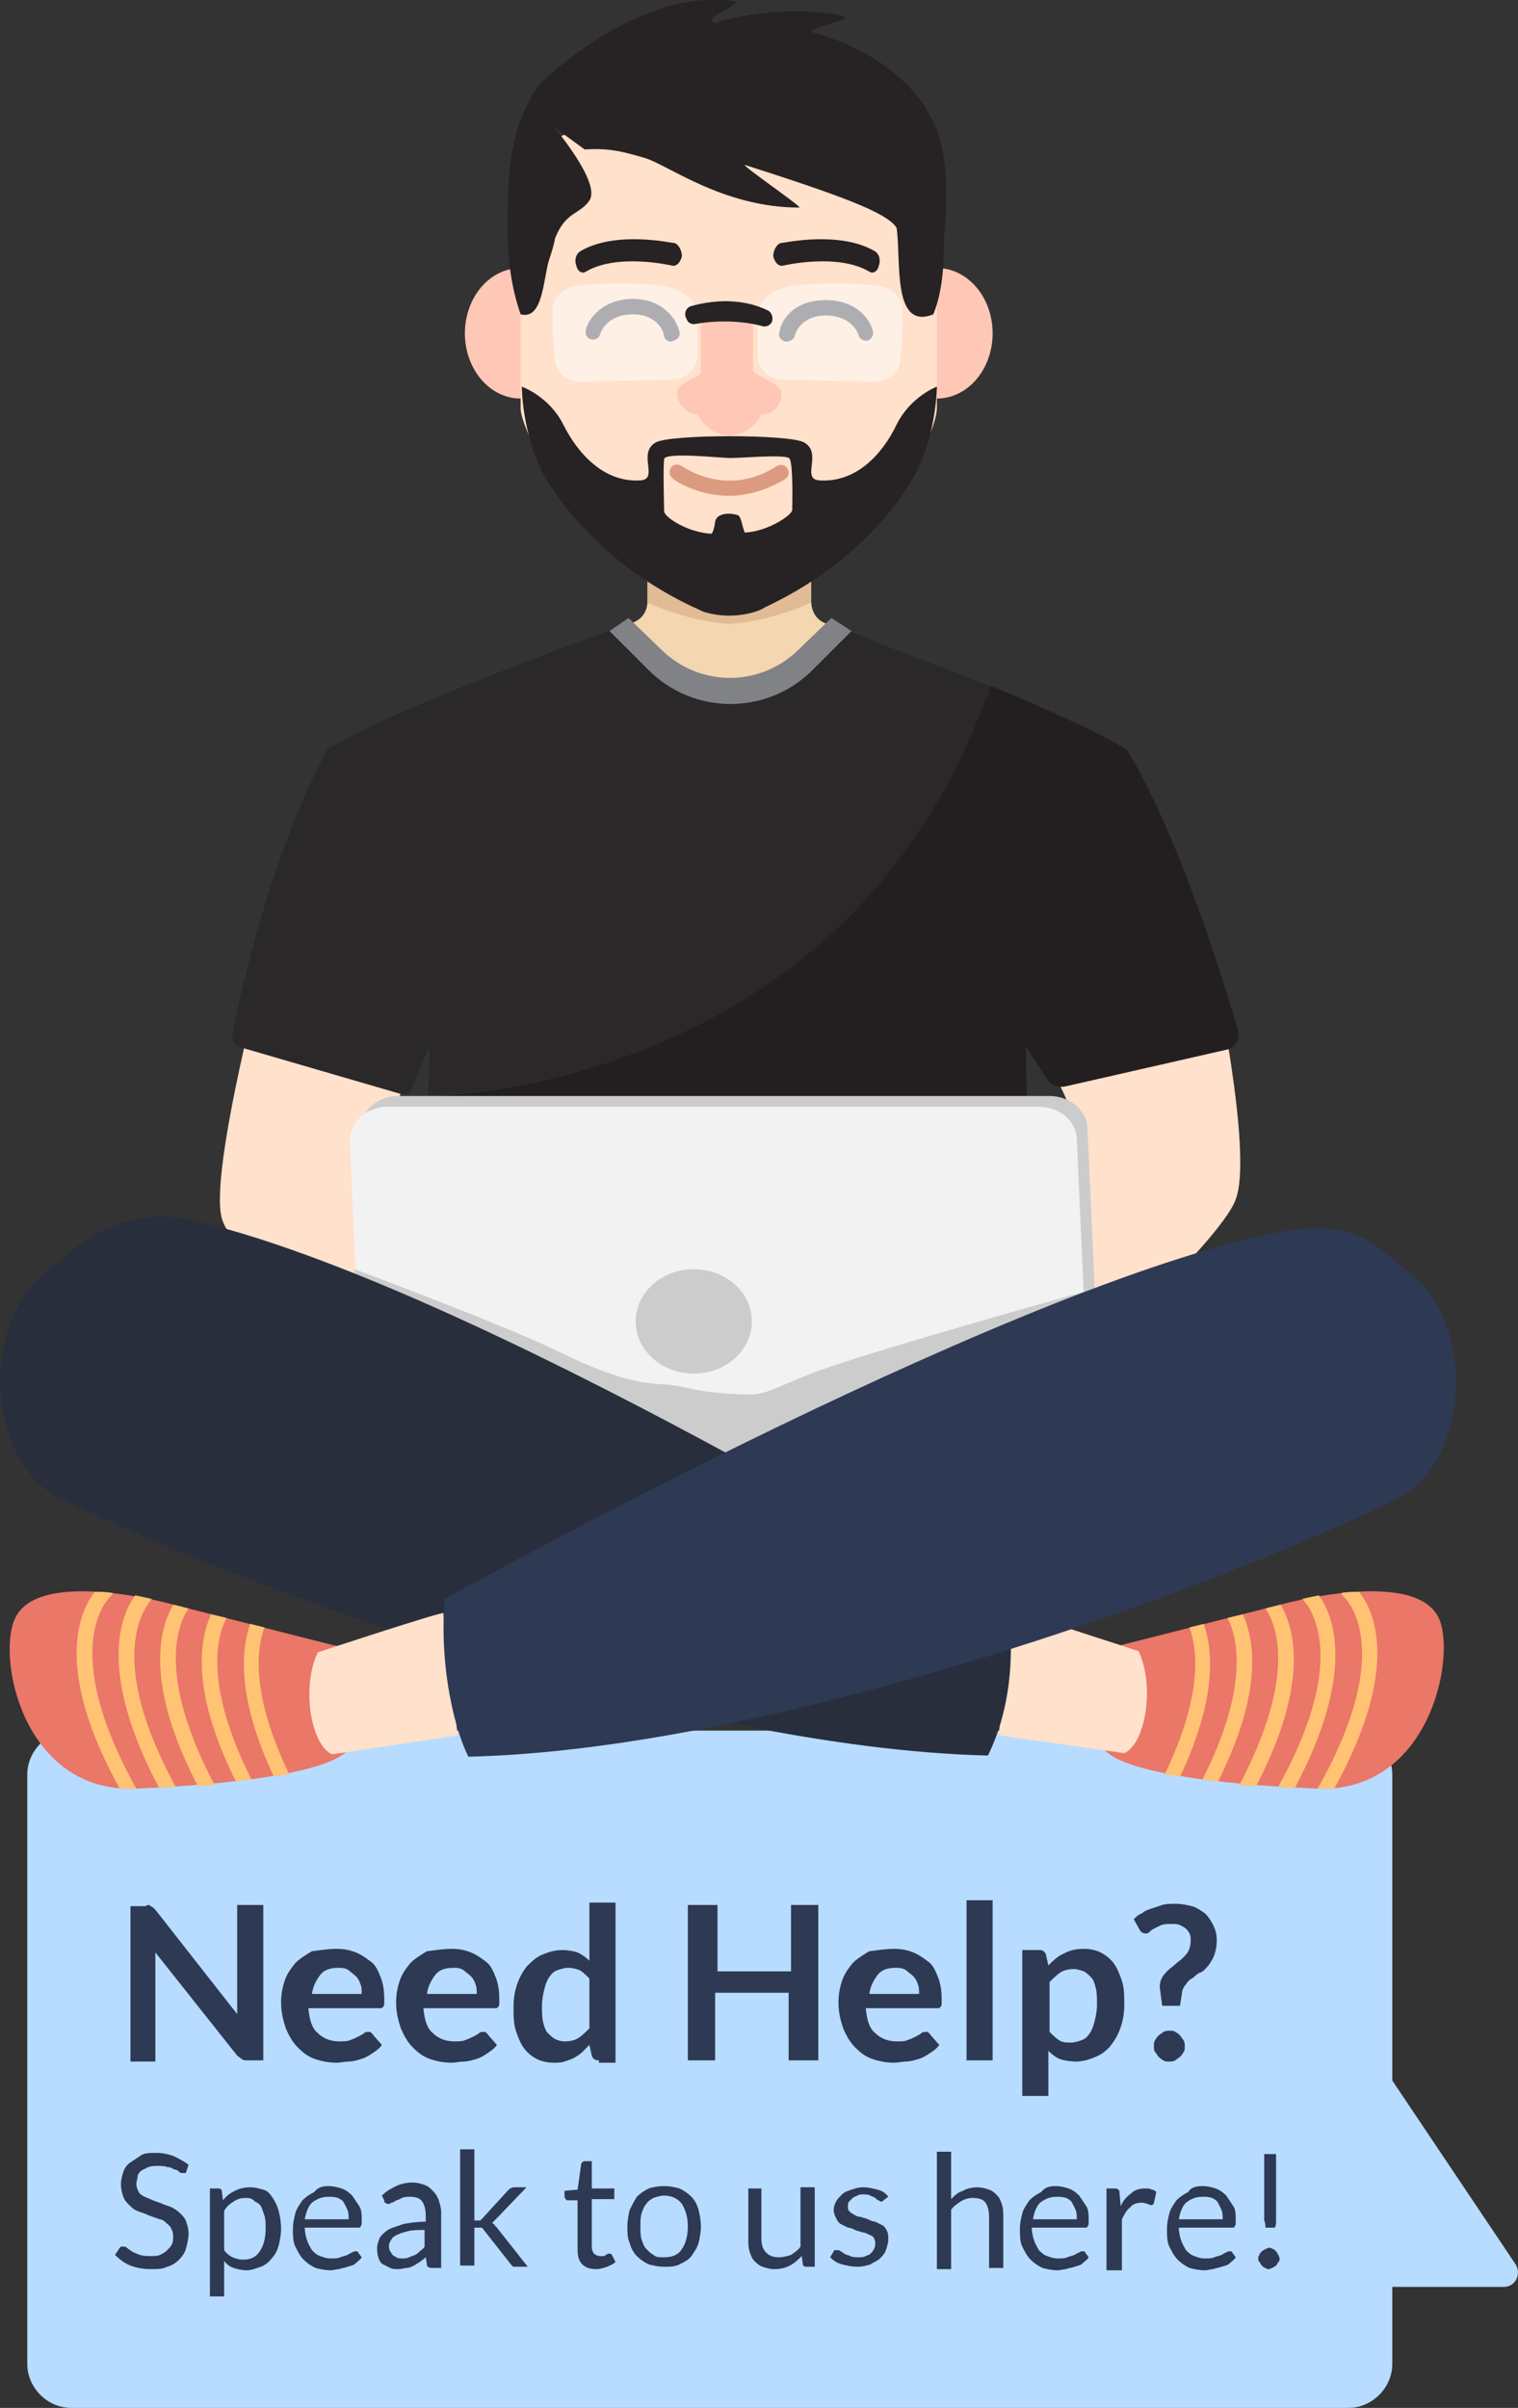
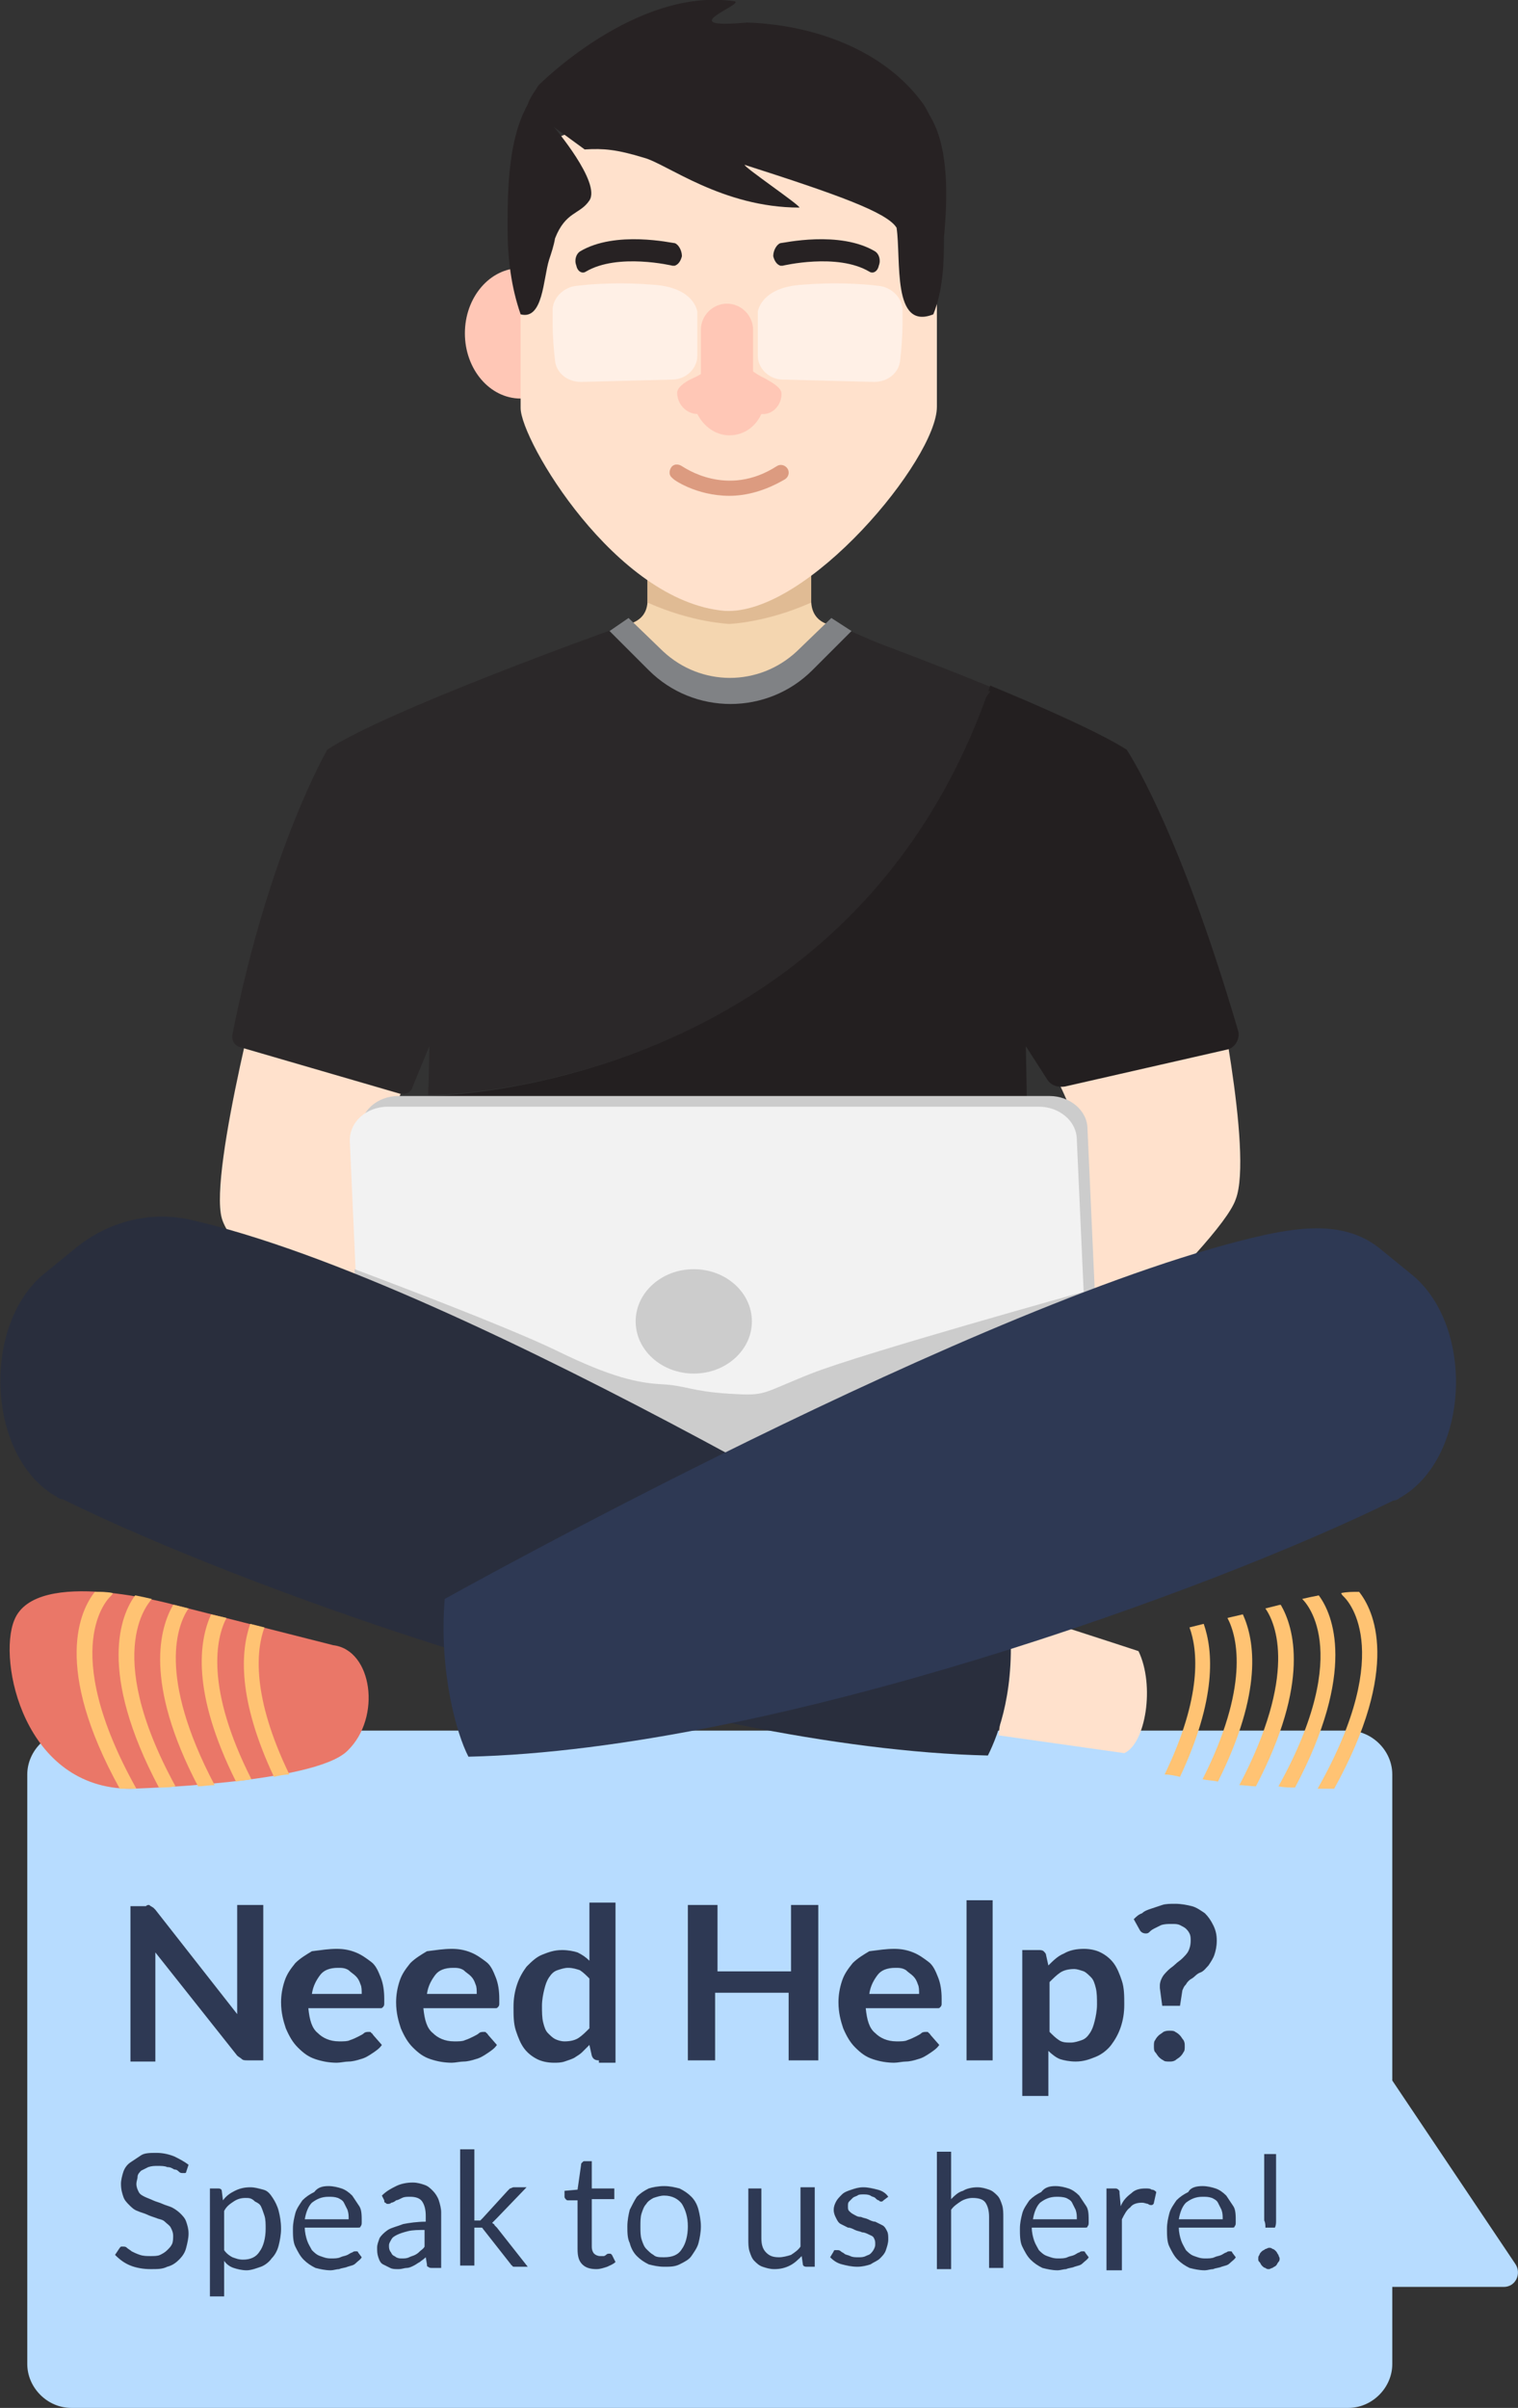
<svg xmlns="http://www.w3.org/2000/svg" viewBox="0 0 128 203">
  <rect x="0" y="0" width="128" height="203" fill="#333333" stroke="none" />
  <style>.st0{fill:#fff}.st23{fill:#ffc7b6}.st24{fill:#ffe1cc}.st28{opacity:.5}.st81{fill:#272223}.st131{fill:#2b2829}.st134{fill:#ea7768}.st135{fill:#ffc373}.st136{fill:#ccc}.st138{fill:#2e3954}</style>
  <g id="Layer_1">
    <path d="M2.3 199.3v-49.7c0-2 1.7-3.7 3.7-3.7h107.7c2 0 3.7 1.7 3.7 3.7v25.8l10.4 15.5c.5.8 0 1.9-1 1.9h-9.4v6.5c0 2-1.7 3.7-3.7 3.7H6c-2 0-3.7-1.7-3.7-3.7z" fill="#b7dcff" />
    <path d="M68.4 50.6v-4.9l-6.9 4.9-6.9-4.9v4.9c0 2.1-2.2 2.1-2.2 2.1l9.1 9.1 9.1-9.1c0 .1-2.2.1-2.2-2.1z" fill="#f4d6b0" />
    <path d="M68.4 45.7l-6.9 4.9-6.9-4.9v5.1c3.8 1.7 6.9 1.8 6.9 1.8s3.1-.1 6.9-1.8v-5.1z" fill="#e0bb94" />
    <path class="st24" d="M102.3 81.4s3.4 15.8 1.9 19.7C102.9 105 86.1 120 86.1 120l-4-5.9s9.5-13.2 9.6-15.7c.1-2.4-3.4-9.1-3.4-9.1l14-7.9zm-79.7-1.3s-5 18.6-3.9 22.6 16.5 17.4 16.5 17.4l4.5-5.5s-8.2-13.5-8.1-15.9 3.7-9.8 3.7-9.8l-12.7-8.8z" />
    <path class="st131" d="M83.5 57.9c-6.1-2.5-12.2-4.7-12.2-4.7-3.2 3.4-6.5 5.5-10 6.2-3.5-.7-6.8-2.8-10-6.2 0 0-18.7 6.7-23.7 10 0 0-4.9 8.4-8 24-.1.5.2 1 .7 1.1l13.4 3.9c.5.1 1-.1 1.1-.6l1.4-3.4s0 1.6-.1 4.1c0 .1 35.6 0 47.4-34.4z" />
    <path d="M104.4 86.9C99.3 69.5 95 63.2 95 63.2c-2.2-1.4-6.9-3.5-11.5-5.4-11.8 34.5-47.4 34.6-47.4 34.6-.1 6.6-.2 19.7.4 27.6l24.8 3.3 24.8-3.3c.9-10.9.4-31.8.4-31.8l1.8 2.8c.3.5.9.7 1.5.6l13.6-3.1c.7-.1 1.2-.9 1-1.6z" fill="#231f20" />
    <path class="st131" d="M61.5 69.5c9 0 17.1-4.4 22-11.2l-11.8-5.1h-1.1l-2.9 3.3c-3.3 3.7-9 3.7-12.3 0l-2.9-3.3h-1.1l-11.9 5c4.8 6.8 12.9 11.3 22 11.3" />
    <path d="M70.1 52.1l-2.9 2.8c-3.2 3-8.1 3-11.3 0L53 52.1l-1.6 1.1 3.3 3.3c3.8 3.8 10 3.8 13.8 0l3.3-3.3-1.7-1.1z" fill="#808285" />
    <ellipse class="st23" cx="43.9" cy="28.1" rx="4.7" ry="5.5" />
-     <ellipse class="st23" cx="79" cy="28.1" rx="4.7" ry="5.5" />
    <path class="st24" d="M49.6 11c-3.1 0-5.7 2.5-5.7 5.7v17.7c0 2.7 8 16.3 17.2 17.1 7 .4 17.9-12.8 17.9-17.2V16.7c0-5.8 0-5.7-5.7-5.7H49.6z" />
-     <path d="M56.6 28.8c-.3 0-.6-.2-.6-.5-.1-.6-.8-1.8-2.6-1.8-2.3 0-2.8 1.6-2.8 1.7-.1.3-.4.5-.8.4-.3-.1-.5-.4-.4-.8.2-.9 1.4-2.6 4-2.6 2.3 0 3.6 1.5 3.9 2.8.1.3-.2.7-.5.7-.1.1-.1.1-.2.1zm9.7 0h-.1c-.3-.1-.6-.4-.5-.7.2-1.4 1.5-2.8 3.9-2.8 2.7 0 3.8 1.7 4 2.6.1.3-.1.7-.4.8-.3.1-.7-.1-.8-.4 0-.1-.5-1.7-2.8-1.7-1.8 0-2.5 1.2-2.6 1.8-.1.2-.4.4-.7.4z" fill="#5c5d64" />
    <path class="st23" d="M65.9 33.2c0-.5-.7-.9-1.4-1.3-.9-.4-1.7-1.1-2.4-1.9-.5-.6-.9-.5-1.4.1-.6.8-1.4 1.4-2.3 1.8-.7.3-1.3.8-1.3 1.2 0 1 .8 1.8 1.7 1.8.5 1 1.5 1.8 2.7 1.8 1.2 0 2.2-.7 2.7-1.8.9.1 1.7-.7 1.7-1.7z" />
    <path class="st81" d="M56.9 22.4h-.2s-4.6-1.1-7.3.5c-.3.2-.7 0-.8-.5-.2-.5 0-1 .3-1.2 3-1.8 7.8-.7 8-.7.3.1.6.6.6 1.1-.1.4-.3.7-.6.8zm8.9 0h.2s4.6-1.1 7.3.5c.3.2.7 0 .8-.5.2-.5 0-1-.3-1.2-3-1.8-7.8-.7-8-.7-.3.1-.6.6-.6 1.1.1.4.3.7.6.8z" />
    <path d="M61.5 41.8c-2.8 0-4.8-1.4-4.8-1.5-.3-.2-.3-.6-.1-.9.2-.3.6-.3.9-.1.2.1 3.8 2.7 8 0 .3-.2.7-.1.9.2.2.3.1.7-.2.9-1.7 1-3.3 1.4-4.7 1.4z" fill="#dc9b80" />
    <path class="st23" d="M61.3 33.7c-1.2 0-2.2-1-2.2-2.2v-3.7c0-1.2 1-2.2 2.2-2.2 1.2 0 2.2 1 2.2 2.2v3.7c0 1.2-1 2.2-2.2 2.2z" />
    <path class="st81" d="M78.6 10.1c-.3-.5-.5-1-.8-1.4-3.2-4.4-9-6.6-14.8-6.8-6.6.6 0-1.6-1.1-1.8-8.3-1.2-16.5 7.1-16.5 7.1-.3.5-.7 1-.9 1.6-1.6 2.9-1.7 6.8-1.7 10.4 0 2.6.3 5 1.1 7.3 1.9.5 1.9-3 2.4-4.6.2-.6.4-1.2.5-1.8.9-2.3 2.1-2 2.9-3.2 1-1.5-3-6.2-3-6.2l2.6 1.9c1.6-.1 2.7 0 5 .7 1.9.5 6.6 4.2 13.1 4.2.2-.1-4.8-3.5-4.6-3.6 7.8 2.5 12 4 12.8 5.3.4 2.7-.4 8.7 3.1 7.3.8-2 .9-4.2.9-6.5.3-3.3.4-7.3-1-9.9z" />
-     <path class="st81" d="M60.4 1.9s4.3-1.4 9.2-.8-2.7.7-2.2 2.9m8.2 31.8c-1.2 2.5-3.4 4.9-6.5 4.7-1.6-.1.3-2.3-1.3-3.2-1.2-.7-11.3-.7-12.5 0-1.6.9.3 3.1-1.3 3.2-3.1.2-5.3-2.3-6.5-4.7-1.2-2.4-3.5-3.2-3.5-3.2s0 4.8 2.5 8.5c3.8 5.6 8.8 8.6 12 10.1.3.1.6.3.9.4.7.2 1.4.3 2.1.3.7 0 1.4-.1 2.1-.3.3-.1.6-.2.9-.4 3.2-1.5 8.3-4.5 12-10.1 2.5-3.7 2.5-8.5 2.5-8.5s-2.2.8-3.4 3.2zM66.8 43c0 .4-2 1.8-4 1.9 0 0-.1-.2-.3-1-.1-.3-.2-.5-.4-.5-.7-.2-1.7-.1-1.8.6-.1.8-.3 1-.3 1-2-.1-4-1.4-4-1.9 0-.4-.1-3.6 0-4.4.1-.6 4.7-.1 5.3-.1.6.1 5.2-.4 5.3.1.3.7.2 3.9.2 4.3z" />
    <g class="st28">
      <path class="st0" d="M48.6 24.1c-1 .1-1.9.9-2 1.9v1.3c0 1.1.1 2.2.2 3.1.1 1 1 1.8 2.2 1.8l7.7-.2c1.1 0 2.1-.9 2.1-2v-3.7s-.2-2.1-3.8-2.3c-2.4-.2-4.8-.1-6.4.1z" />
    </g>
    <g class="st28">
      <path class="st0" d="M74.1 24.1c1 .1 1.9.9 2 1.9v1.3c0 1.1-.1 2.2-.2 3.1-.1 1-1 1.8-2.2 1.8L66 32c-1.1 0-2.1-.9-2.1-2v-3.7s.2-2.1 3.8-2.3c2.4-.2 4.8-.1 6.4.1z" />
    </g>
-     <path class="st81" d="M58.7 27.3c1.1-.2 3.4-.4 5.6.2.3.1.7-.1.8-.4.1-.3 0-.7-.3-.9-1-.5-3.2-1.3-6.5-.4-.4.1-.6.5-.5.9l.1.2c.1.3.4.5.8.4z" />
    <g>
-       <path class="st134" d="M94.5 138.7l13.4-3.4s11.7-3.3 13.5 1.3c1.3 3.4-.9 14.2-9.9 14.2 0 0-15.5-.4-18.3-3.2-2.7-2.8-2-8.5 1.3-8.9z" />
      <path class="st135" d="M100.3 137.2l1.2-.3c.8 2.3 1.1 6.3-2 12.9-.4-.1-.9-.2-1.3-.2 3.2-6.6 2.8-10.5 2.1-12.4zm3.2-.8l1.3-.3c1 2.2 1.7 6.5-2.1 14.1-.4-.1-.9-.1-1.3-.2 3.9-7.7 3-11.9 2.1-13.6z" />
      <path class="st135" d="M106.7 135.6l1.2-.3h.1c1.1 1.9 2.5 6.5-2.1 15.3-.4 0-.9-.1-1.4-.1 4.9-9.3 3.1-13.6 2.2-14.9z" />
      <path class="st135" d="M109.8 134.8c.4-.1.9-.2 1.4-.3 1.2 1.6 3.2 6.4-2 16.2-.4 0-.9 0-1.4-.1 6.5-11.7 2.1-15.7 2-15.8z" />
      <path class="st135" d="M113.3 134.6c-.1-.1-.2-.2-.2-.3.5-.1 1-.1 1.5-.1 1.2 1.5 3.6 6.3-2.1 16.6h-1.4c6.8-12 2.3-16.1 2.2-16.2z" />
      <path class="st24" d="M84.2 146.3l10.6 1.5c1.8-.8 2.6-5.7 1.2-8.6 0 0-10.6-3.5-10.6-3.3 0 .3-1.2 10.4-1.2 10.4z" />
      <path class="st136" d="M89.9 127.1h-55c-1.7 0-3.2-1.2-3.2-2.8l-1.3-28.9c-.1-1.7 1.4-3 3.2-3h54.9c1.7 0 3.2 1.2 3.2 2.8l1.3 28.9c.2 1.6-1.3 3-3.1 3z" />
      <path d="M88.9 128H34c-1.7 0-3.2-1.2-3.2-2.8l-1.3-28.9c-.1-1.7 1.4-3 3.2-3h54.9c1.7 0 3.2 1.2 3.2 2.8l1.3 28.9c.1 1.6-1.4 3-3.2 3z" fill="#f2f2f2" />
      <path class="st136" d="M29.9 107s12.6 4.7 17.1 6.9c4.5 2.2 6.8 2.7 8.8 2.8 2 .1 2.5.6 5.7.8 3.2.2 2.6 0 6.9-1.7 4.3-1.7 23-6.9 23-6.9L89 122.6s-37.2 6.5-37.5 6.5c-.3 0-21.5-19.4-21.5-19.4l-.1-2.7z" />
      <ellipse class="st136" cx="58.5" cy="111.4" rx="4.9" ry="4.4" />
      <path d="M85.1 136.2S39.4 108 15.9 102.8c-3.3-.7-6.8.2-9.5 2.4l-2.7 2.2c-5.3 4.4-4.8 15.5 1.1 18.8.1.1.3.2.5.2 15.2 7.5 52.3 21 78 21.6.9-1.8 2.4-5.7 1.8-11.8z" fill="#292e3d" />
      <g>
        <path class="st134" d="M28.1 138.7l-13.4-3.4S3 132 1.2 136.6c-1.4 3.4.8 14.2 9.8 14.2 0 0 15.5-.4 18.3-3.2 2.9-2.8 2.1-8.5-1.2-8.9z" />
        <path class="st135" d="M22.3 137.2l-1.2-.3c-.8 2.3-1.1 6.3 2 12.9.4-.1.9-.2 1.3-.2-3.2-6.6-2.8-10.5-2.1-12.4zm-3.2-.8l-1.3-.3c-1 2.2-1.7 6.5 2.1 14.1.4-.1.9-.1 1.3-.2-3.9-7.7-3-11.9-2.1-13.6z" />
        <path class="st135" d="M15.9 135.6l-1.2-.3h-.1c-1.1 1.9-2.5 6.5 2.1 15.3.4 0 .9-.1 1.4-.1-4.9-9.3-3.1-13.6-2.2-14.9z" />
        <path class="st135" d="M12.8 134.8c-.4-.1-.9-.2-1.4-.3-1.2 1.6-3.2 6.4 2 16.2.4 0 .9 0 1.4-.1-6.4-11.7-2-15.7-2-15.8z" />
        <path class="st135" d="M9.3 134.6c.1-.1.2-.2.2-.3-.5-.1-1-.1-1.5-.1-1.2 1.5-3.6 6.3 2.1 16.6h1.4c-6.7-12-2.3-16.1-2.2-16.2z" />
-         <path class="st24" d="M38.6 146.3L28 147.9c-1.8-.8-2.6-5.7-1.2-8.6 0 0 10.6-3.5 10.6-3.3-.1.2 1.2 10.3 1.2 10.3z" />
+         <path class="st24" d="M38.6 146.3L28 147.9z" />
        <path class="st138" d="M37.5 134.8s45.7-25.5 69.2-30.7c3.3-.7 6.9-1.1 9.7 1.2l2.7 2.2c5.3 4.4 4.8 15.5-1.1 18.8-.1.1-.3.2-.5.2-15.2 7.5-52.3 21-78 21.6-1-1.9-2.5-7.2-2-13.3z" />
      </g>
    </g>
    <g>
      <path class="st138" d="M12.5 160.6c.1 0 .1 0 .2.1.1 0 .1.1.2.1l.2.2 6.9 8.8v-9.2h2.2v13.1h-1.3c-.2 0-.4 0-.5-.1-.1-.1-.3-.2-.4-.3l-6.9-8.7v9.2H11v-13.1h1.3c.1-.1.2-.1.2-.1zm15.9 3.7c.6 0 1.1.1 1.6.3s.9.5 1.3.8.6.8.8 1.3c.2.5.3 1.1.3 1.8v.4c0 .1 0 .2-.1.3s-.1.1-.2.1H26c.1 1 .3 1.7.8 2.1.4.4 1 .7 1.8.7.4 0 .7 0 .9-.1.3-.1.5-.2.7-.3.2-.1.4-.2.5-.3.1-.1.3-.1.4-.1.1 0 .2 0 .2.1.1 0 .1.1.2.2l.7.8c-.2.3-.5.5-.8.7s-.6.4-1 .5c-.3.1-.7.2-1 .2-.3 0-.7.1-1 .1-.6 0-1.2-.1-1.8-.3-.6-.2-1-.5-1.5-1-.4-.4-.7-.9-1-1.6-.2-.6-.4-1.3-.4-2.2 0-.6.1-1.2.3-1.8.2-.6.5-1 .9-1.5.4-.4.9-.7 1.4-1 .8-.1 1.4-.2 2.1-.2zm.1 1.6c-.7 0-1.2.2-1.5.6s-.6.9-.7 1.6h4.2c0-.3 0-.6-.1-.8-.1-.3-.2-.5-.4-.7-.2-.2-.4-.3-.6-.5-.3-.2-.6-.2-.9-.2zm9.6-1.6c.6 0 1.1.1 1.6.3s.9.5 1.3.8.6.8.8 1.3c.2.5.3 1.1.3 1.8v.4c0 .1 0 .2-.1.3s-.1.1-.2.1h-6.1c.1 1 .3 1.7.8 2.1.4.4 1 .7 1.8.7.4 0 .7 0 .9-.1.3-.1.5-.2.7-.3.2-.1.4-.2.5-.3.1-.1.3-.1.4-.1.1 0 .2 0 .2.1.1 0 .1.1.2.2l.7.8c-.2.3-.5.5-.8.7s-.6.4-1 .5c-.3.1-.7.2-1 .2-.3 0-.7.1-1 .1-.6 0-1.2-.1-1.8-.3-.6-.2-1-.5-1.5-1-.4-.4-.7-.9-1-1.6-.2-.6-.4-1.3-.4-2.2 0-.6.1-1.2.3-1.8.2-.6.5-1 .9-1.5.4-.4.9-.7 1.4-1 .8-.1 1.4-.2 2.1-.2zm.1 1.6c-.7 0-1.2.2-1.5.6s-.6.9-.7 1.6h4.2c0-.3 0-.6-.1-.8-.1-.3-.2-.5-.4-.7-.2-.2-.4-.3-.6-.5-.3-.2-.6-.2-.9-.2zm12.3 7.8c-.3 0-.5-.1-.6-.4l-.2-.9-.6.6c-.2.2-.4.3-.7.5-.2.1-.5.2-.8.3-.3.1-.6.1-.9.1-.5 0-1-.1-1.4-.3s-.8-.5-1.1-.9c-.3-.4-.5-.9-.7-1.5-.2-.6-.2-1.3-.2-2s.1-1.3.3-1.9c.2-.6.5-1.1.8-1.5.4-.4.8-.8 1.3-1s1-.4 1.7-.4c.5 0 1 .1 1.3.2.4.2.7.4 1 .7v-4.9h2.2v13.5h-1.4zm-2.9-1.6c.5 0 .9-.1 1.2-.3.3-.2.6-.5.9-.8v-4.2c-.3-.3-.5-.5-.8-.7-.3-.1-.6-.2-1-.2-.3 0-.6.1-.9.2-.3.1-.5.3-.7.6-.2.3-.3.6-.4 1-.1.4-.2.9-.2 1.4 0 .5 0 1 .1 1.4.1.4.2.7.4.9s.4.4.6.5c.2.1.5.2.8.2zm21.4 1.6h-2.5V168h-6.2v5.7H58v-13.1h2.5v5.6h6.2v-5.6H69v13.1zm6.4-9.4c.6 0 1.1.1 1.6.3s.9.5 1.3.8.6.8.8 1.3c.2.5.3 1.1.3 1.8v.4c0 .1 0 .2-.1.3s-.1.1-.2.1H73c.1 1 .3 1.7.8 2.1.4.4 1 .7 1.8.7.4 0 .7 0 .9-.1.3-.1.5-.2.7-.3.2-.1.4-.2.5-.3.1-.1.3-.1.4-.1.1 0 .2 0 .2.1.1 0 .1.1.2.2l.7.8c-.2.3-.5.5-.8.7s-.6.4-1 .5c-.3.1-.7.2-1 .2-.3 0-.7.1-1 .1-.6 0-1.2-.1-1.8-.3-.6-.2-1-.5-1.5-1-.4-.4-.7-.9-1-1.6-.2-.6-.4-1.3-.4-2.2 0-.6.1-1.2.3-1.8.2-.6.5-1 .9-1.5.4-.4.9-.7 1.4-1 .8-.1 1.4-.2 2.1-.2zm.1 1.6c-.7 0-1.2.2-1.5.6s-.6.9-.7 1.6h4.2c0-.3 0-.6-.1-.8-.1-.3-.2-.5-.4-.7-.2-.2-.4-.3-.6-.5-.3-.2-.6-.2-.9-.2zm8.2-5.7v13.5h-2.2v-13.5h2.2zm2.5 16.6v-12.4h1.4c.1 0 .3 0 .4.1.1.1.2.2.2.3l.2.9c.4-.4.8-.8 1.3-1 .5-.3 1.1-.4 1.7-.4.5 0 1 .1 1.4.3.4.2.8.5 1.1.9.3.4.5.9.7 1.5.2.6.2 1.3.2 2s-.1 1.3-.3 1.9-.5 1.1-.8 1.5c-.3.4-.8.8-1.3 1-.5.2-1 .4-1.7.4-.5 0-1-.1-1.3-.2s-.7-.4-1-.7v3.8h-2.2zm4.4-10.8c-.5 0-.9.1-1.2.3-.3.2-.6.5-.9.8v4.2c.3.3.5.5.8.7s.6.2 1 .2c.3 0 .6-.1.9-.2.3-.1.5-.3.7-.6.2-.3.3-.6.4-1s.2-.9.2-1.4c0-.5 0-1-.1-1.4s-.2-.7-.4-.9c-.2-.2-.4-.4-.6-.5-.3-.1-.6-.2-.8-.2zm5-4.2c.2-.2.4-.4.7-.5.2-.2.5-.3.8-.4l.9-.3c.3-.1.7-.1 1.1-.1.5 0 1 .1 1.4.2s.8.4 1.1.6c.3.3.5.6.7 1 .2.4.3.8.3 1.3s-.1.9-.2 1.2c-.1.3-.3.6-.5.9-.2.2-.4.5-.7.6s-.5.4-.7.5-.4.3-.5.5c-.2.2-.2.3-.3.5l-.2 1.3H98l-.2-1.5v-.2c0-.3.1-.5.2-.7.1-.2.3-.4.5-.6.2-.2.4-.3.6-.5.2-.2.4-.3.6-.5.2-.2.4-.4.5-.6s.2-.5.2-.9c0-.2 0-.4-.1-.6-.1-.2-.2-.3-.3-.4-.1-.1-.3-.2-.5-.3-.2-.1-.4-.1-.7-.1-.3 0-.6 0-.9.1l-.6.3c-.2.1-.3.2-.4.3-.1.1-.2.1-.3.1-.2 0-.4-.1-.5-.3l-.5-.9zm1.7 10.7c0-.2 0-.4.1-.5.1-.2.2-.3.3-.4s.3-.2.4-.3c.2-.1.4-.1.5-.1.2 0 .4 0 .5.1.2.1.3.2.4.3s.2.3.3.4c.1.2.1.3.1.5s0 .4-.1.5c-.1.2-.2.3-.3.4-.1.1-.3.2-.4.3-.2.1-.3.1-.5.1s-.4 0-.5-.1c-.2-.1-.3-.2-.4-.3-.1-.1-.2-.3-.3-.4-.1-.1-.1-.3-.1-.5zM15.7 183.1c0 .1-.1.1-.1.1h-.2c-.1 0-.2 0-.3-.1-.1-.1-.2-.2-.4-.2-.2-.1-.3-.2-.6-.2-.2-.1-.5-.1-.8-.1-.3 0-.5 0-.8.1l-.6.3c-.1.1-.3.3-.3.5s-.1.4-.1.6c0 .3.1.5.2.7.1.2.3.3.5.4.2.1.5.2.7.3s.6.2.8.3.6.2.8.3.5.3.7.5c.2.2.4.4.5.7.1.3.2.6.2 1s-.1.8-.2 1.2c-.1.4-.3.7-.6 1-.3.3-.6.5-1 .6-.4.2-.8.2-1.4.2-.6 0-1.2-.1-1.7-.3s-.9-.5-1.3-.9l.4-.6.1-.1h.2c.1 0 .2 0 .3.1.1.1.3.2.4.3.2.1.4.2.7.3s.6.1.9.1c.3 0 .6 0 .8-.1.2-.1.4-.2.6-.4.2-.2.3-.3.4-.5.1-.2.1-.5.1-.7 0-.3-.1-.5-.2-.7-.1-.2-.3-.3-.5-.5s-.5-.2-.7-.3c-.3-.1-.6-.2-.8-.3s-.6-.2-.8-.3c-.3-.1-.5-.3-.7-.5s-.4-.4-.5-.7-.2-.6-.2-1.1c0-.3.1-.7.2-1 .1-.3.3-.6.6-.8l.9-.6c.3-.2.8-.2 1.3-.2s1 .1 1.5.3c.4.2.8.4 1.2.7l-.2.6zm2 10.4v-9h.7c.2 0 .3.1.3.2l.1.8c.3-.4.6-.6 1-.8.4-.2.8-.3 1.3-.3.4 0 .7.1 1.1.2s.6.4.8.7c.2.3.4.7.5 1.1.1.4.2.9.2 1.5 0 .5-.1 1-.2 1.4-.1.4-.3.8-.6 1.1-.2.3-.6.6-.9.7s-.8.3-1.2.3c-.4 0-.8-.1-1.1-.2s-.6-.3-.8-.6v3h-1.2zm3-8.2c-.4 0-.7.1-1 .3-.3.2-.6.4-.8.8v3.3c.2.3.5.5.7.6.3.1.5.2.9.2.6 0 1.1-.2 1.4-.7.3-.4.5-1.1.5-1.9 0-.4 0-.8-.1-1.1-.1-.3-.2-.6-.3-.8-.1-.2-.3-.3-.5-.4-.3-.3-.5-.3-.8-.3zm7-1c.4 0 .8.1 1.1.2.3.1.6.3.9.6l.6.9c.2.3.2.8.2 1.3 0 .2 0 .3-.1.4 0 .1-.1.1-.2.1h-4.5c0 .4.1.8.2 1.1.1.3.3.6.4.8.2.2.4.4.7.5.3.1.5.2.9.2.3 0 .6 0 .8-.1s.4-.1.6-.2c.2-.1.3-.2.4-.2.1-.1.2-.1.3-.1.1 0 .2 0 .2.1l.3.4c-.1.2-.3.3-.5.5s-.4.2-.7.3c-.2.1-.5.1-.7.2-.2 0-.5.1-.7.1-.5 0-.9-.1-1.3-.2-.4-.2-.7-.4-1-.7s-.5-.7-.7-1.1c-.2-.4-.2-1-.2-1.5s.1-.9.2-1.3.4-.8.6-1.1c.3-.3.6-.5 1-.7.3-.4.7-.5 1.2-.5zm0 .9c-.6 0-1 .2-1.4.5-.3.3-.5.8-.6 1.4h3.7c0-.3 0-.5-.1-.8l-.3-.6c-.1-.2-.3-.3-.5-.4-.3-.1-.5-.1-.8-.1zm9.2 6h-.5c-.1 0-.2 0-.3-.1-.1 0-.1-.1-.1-.2l-.1-.6c-.2.2-.4.3-.5.4-.2.1-.3.2-.5.3-.2.1-.4.2-.6.2s-.4.1-.7.1c-.3 0-.5 0-.7-.1l-.6-.3c-.2-.1-.3-.3-.4-.6s-.1-.5-.1-.8c0-.3.1-.5.2-.8.1-.2.4-.5.7-.7s.8-.3 1.3-.5c.5-.1 1.2-.2 1.9-.2v-.5c0-.5-.1-.9-.3-1.2-.2-.3-.6-.4-1-.4-.3 0-.5 0-.7.1s-.4.2-.5.2c-.1.1-.3.2-.4.2-.1.1-.2.1-.3.1-.1 0-.1 0-.2-.1-.1 0-.1-.1-.1-.2l-.2-.4c.4-.4.8-.6 1.2-.8.4-.2.9-.3 1.4-.3.4 0 .7.1 1 .2.3.1.5.3.7.5.2.2.4.5.5.8.1.3.2.7.2 1v4.7zm-3-.8c.2 0 .4 0 .6-.1s.3-.1.5-.2.3-.2.4-.3c.1-.1.3-.2.4-.4V188c-.5 0-1 0-1.4.1-.4.1-.7.2-.9.3-.2.1-.4.2-.5.4-.1.2-.2.3-.2.5s0 .3.1.5c.1.1.1.2.2.3.1.1.2.1.3.2.2.1.3.1.5.1zm6.1-9v5.8h.5l.2-.2 2.1-2.3.2-.2c.1 0 .2-.1.3-.1h1.1l-2.5 2.6-.2.2-.2.2c.1.1.2.1.2.2l.2.2 2.6 3.3h-1.1c-.1 0-.2 0-.2-.1-.1 0-.1-.1-.2-.2l-2.2-2.8c-.1-.1-.1-.2-.2-.2H40v3.2h-1.2v-9.8H40zm10.3 9.9c-.5 0-.9-.1-1.2-.4-.3-.3-.4-.7-.4-1.3v-4.1h-.8c-.1 0-.1 0-.2-.1 0 0-.1-.1-.1-.2v-.5l1.1-.1.3-2.1c0-.1 0-.1.1-.2s.1-.1.2-.1h.6v2.3h1.9v.9h-1.9v4c0 .3.1.5.2.6s.3.2.5.2h.3c.1 0 .2-.1.2-.1s.1-.1.2-.1h.1c.1 0 .1 0 .2.1l.3.6c-.2.2-.5.3-.7.4-.3.1-.6.2-.9.2zm5.7-7c.5 0 .9.1 1.3.2.4.2.7.4 1 .7.3.3.5.7.6 1.1.1.4.2.9.2 1.4 0 .5-.1 1-.2 1.4s-.4.8-.6 1.1-.6.5-1 .7c-.4.2-.8.2-1.3.2s-.9-.1-1.3-.2c-.4-.2-.7-.4-1-.7s-.5-.7-.6-1.1c-.2-.4-.2-.9-.2-1.4 0-.5.1-1 .2-1.4.2-.4.4-.8.6-1.1.3-.3.6-.5 1-.7.3-.1.8-.2 1.3-.2zm0 6c.7 0 1.2-.2 1.5-.7.3-.4.5-1.1.5-1.9 0-.8-.2-1.4-.5-1.9-.3-.4-.8-.7-1.5-.7-.3 0-.6.1-.9.2-.2.1-.5.3-.6.5-.2.2-.3.5-.4.8s-.1.7-.1 1.1c0 .4 0 .8.1 1.1.1.3.2.6.4.8.2.2.4.4.6.5.2.2.5.2.9.2zm8.2-5.9v4.3c0 .5.1.9.4 1.2s.6.4 1.1.4c.3 0 .7-.1 1-.2.3-.2.6-.4.8-.7v-5h1.2v6.7H68c-.2 0-.3-.1-.3-.2l-.1-.7c-.3.3-.6.6-1 .8-.4.2-.8.3-1.3.3-.4 0-.7-.1-1-.2-.3-.1-.5-.3-.7-.5s-.3-.5-.4-.8c-.1-.3-.1-.7-.1-1v-4.3h1.1zm10.3 1.1c-.1.1-.1.1-.2.1s-.1 0-.2-.1c-.1 0-.2-.1-.3-.2s-.3-.1-.4-.2c-.2-.1-.4-.1-.6-.1-.2 0-.4 0-.5.1-.2.1-.3.1-.4.2l-.3.3c-.1.1-.1.2-.1.4s0 .3.1.4.2.2.4.3c.2.1.3.2.6.2.2.1.4.1.6.2.2.1.4.2.6.2l.6.3c.2.1.3.3.4.5.1.2.1.4.1.7 0 .3-.1.6-.2.9-.1.3-.3.5-.5.7-.2.2-.5.3-.8.5-.3.1-.7.2-1.1.2-.5 0-.9-.1-1.3-.2s-.7-.3-1-.6l.3-.5c0-.1.1-.1.1-.1h.2c.1 0 .2 0 .3.1.1.1.2.1.3.2.1.1.3.1.5.2s.4.1.7.1c.2 0 .4 0 .6-.1s.3-.1.4-.2c.1-.1.2-.2.3-.4s.1-.3.1-.4c0-.2 0-.3-.1-.5s-.2-.2-.4-.3c-.2-.1-.4-.2-.6-.2-.2-.1-.4-.1-.6-.2s-.4-.2-.6-.2l-.6-.3c-.2-.1-.3-.3-.4-.5-.1-.2-.2-.4-.2-.7 0-.3.1-.5.2-.7.1-.2.3-.4.5-.6s.5-.3.8-.4c.3-.1.6-.2 1-.2s.8.1 1.2.2.7.3.9.6l-.4.3zm4.5 5.7v-9.8h1.2v4c.3-.3.6-.6 1-.7.3-.2.8-.3 1.2-.3.4 0 .7.1 1 .2.3.1.5.3.7.5s.3.5.4.8c.1.3.1.7.1 1v4.3h-1.2v-4.3c0-.5-.1-.9-.3-1.2-.2-.3-.6-.4-1.1-.4-.3 0-.7.1-1 .3-.3.2-.6.4-.8.7v5H79zm10-6.9c.4 0 .8.1 1.1.2.3.1.6.3.9.6l.6.9c.2.3.2.8.2 1.3 0 .2 0 .3-.1.4 0 .1-.1.1-.2.1H87c0 .4.1.8.2 1.1.1.3.3.6.4.8.2.2.4.4.7.5.3.1.5.2.9.2.3 0 .6 0 .8-.1s.4-.1.6-.2c.2-.1.3-.2.4-.2.1-.1.2-.1.3-.1.1 0 .2 0 .2.1l.3.4c-.1.2-.3.3-.5.5s-.4.2-.7.3c-.2.1-.5.1-.7.2-.2 0-.5.1-.7.1-.5 0-.9-.1-1.3-.2-.4-.2-.7-.4-1-.7s-.5-.7-.7-1.1c-.2-.4-.2-1-.2-1.5s.1-.9.2-1.3.4-.8.6-1.1c.3-.3.6-.5 1-.7.3-.4.7-.5 1.2-.5zm.1.9c-.6 0-1 .2-1.4.5-.3.3-.5.8-.6 1.4h3.7c0-.3 0-.5-.1-.8l-.3-.6c-.1-.2-.3-.3-.5-.4-.3-.1-.6-.1-.8-.1zm4.2 6v-6.7h.7c.1 0 .2 0 .3.1s.1.1.1.3l.1 1.1c.2-.5.5-.8.9-1.1.3-.3.7-.4 1.2-.4.2 0 .4 0 .5.1.2 0 .3.1.4.2l-.2.9c0 .1-.1.2-.2.2s-.2 0-.3-.1c-.1 0-.3-.1-.5-.1-.4 0-.8.1-1 .4-.3.2-.5.6-.7 1v4.3h-1.3zm8.1-6.9c.4 0 .8.1 1.1.2.3.1.6.3.9.6l.6.9c.2.3.2.8.2 1.3 0 .2 0 .3-.1.4 0 .1-.1.1-.2.1h-4.5c0 .4.1.8.2 1.1.1.3.3.6.4.8.2.2.4.4.7.5.3.1.5.2.9.2.3 0 .6 0 .8-.1s.4-.1.6-.2c.2-.1.3-.2.4-.2.1-.1.2-.1.3-.1.1 0 .2 0 .2.1l.3.4c-.1.2-.3.3-.5.5s-.4.2-.7.3c-.2.1-.5.1-.7.2-.2 0-.5.1-.7.1-.5 0-.9-.1-1.3-.2-.4-.2-.7-.4-1-.7s-.5-.7-.7-1.1c-.2-.4-.2-1-.2-1.5s.1-.9.2-1.3.4-.8.6-1.1c.3-.3.6-.5 1-.7.2-.4.7-.5 1.2-.5zm0 .9c-.6 0-1 .2-1.4.5-.3.3-.5.8-.6 1.4h3.7c0-.3 0-.5-.1-.8l-.3-.6c-.1-.2-.3-.3-.5-.4-.3-.1-.5-.1-.8-.1zm4.7 5.2c0-.1 0-.2.1-.3 0-.1.1-.2.2-.3s.2-.1.3-.2c.1 0 .2-.1.3-.1s.2 0 .3.1c.1 0 .2.1.3.2.1.1.1.2.2.3 0 .1.1.2.1.3 0 .1 0 .2-.1.3s-.1.2-.2.3c-.1.1-.2.1-.3.2-.1 0-.2.1-.3.1s-.2 0-.3-.1c-.1 0-.2-.1-.3-.2s-.1-.2-.2-.3-.1-.1-.1-.3zm1.5-8.8v5.6c0 .2 0 .4-.1.6h-.8c0-.2 0-.4-.1-.6V181.6h1z" />
    </g>
  </g>
</svg>